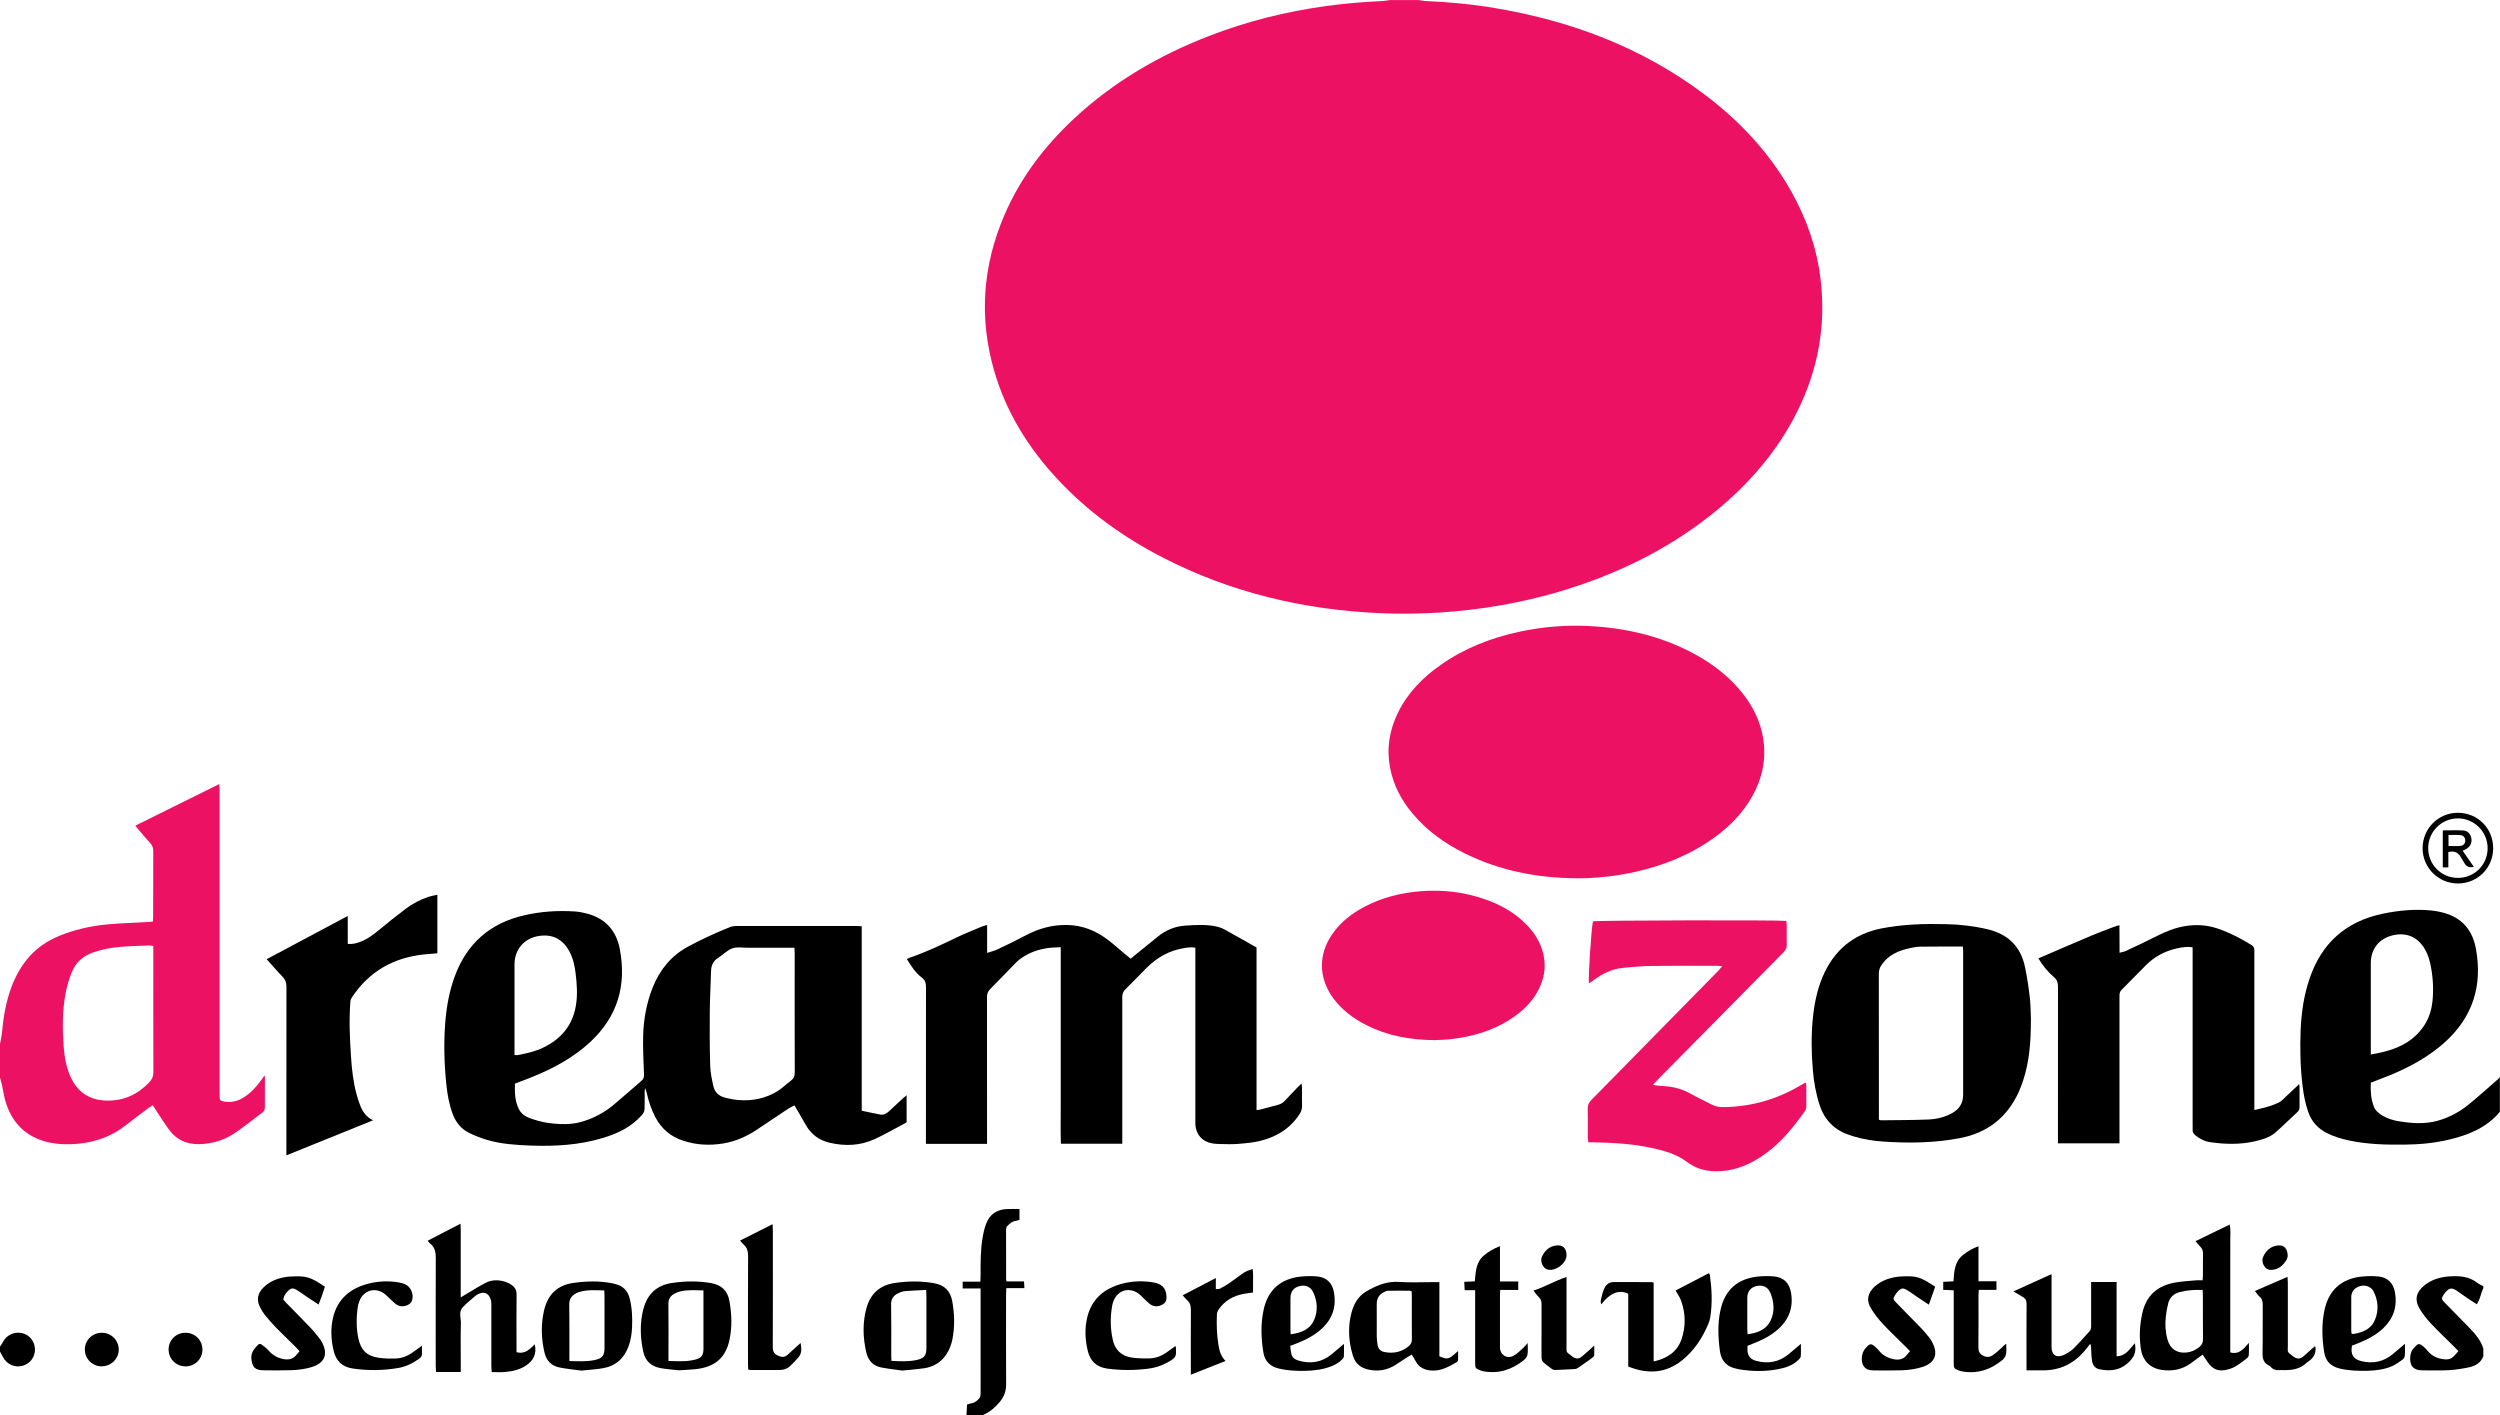
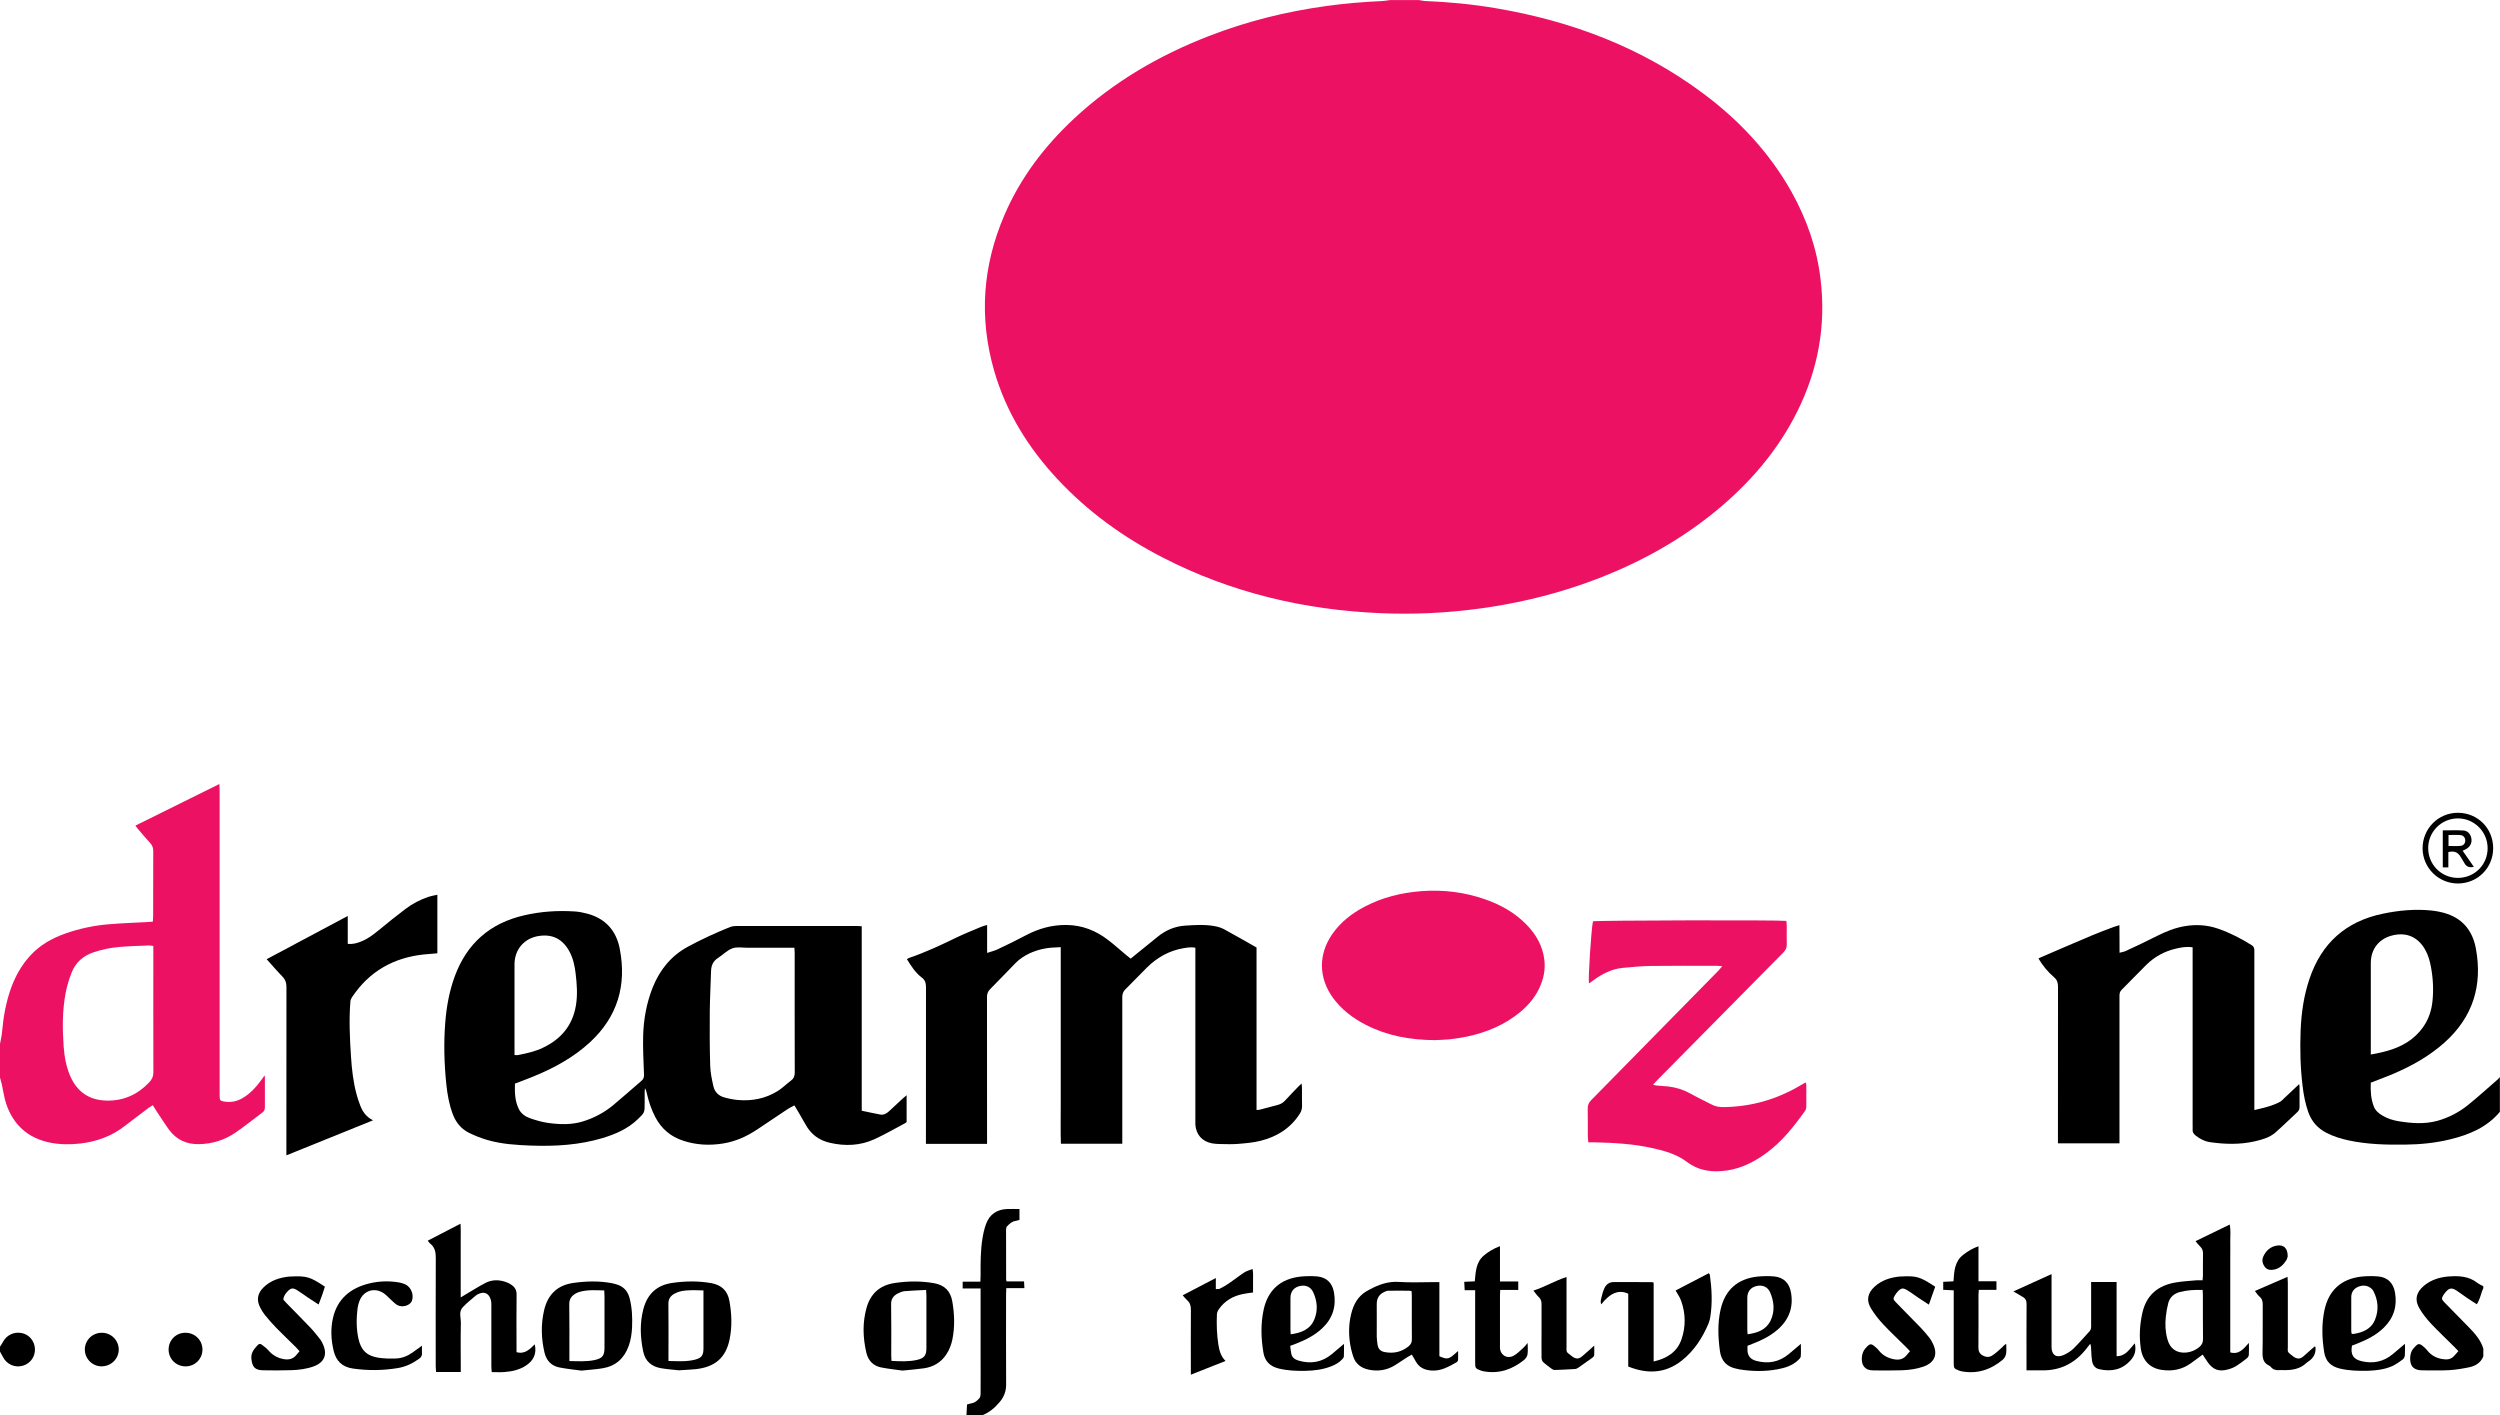
<svg xmlns="http://www.w3.org/2000/svg" width="159" height="90" viewBox="0 0 159 90" fill="none">
  <g clip-path="url(#clip0_2162_490)">
    <path fill-rule="evenodd" clip-rule="evenodd" d="M90.236 0C90.347 0.019 90.459 0.054 90.574 0.061C92.101 0.123 93.617 0.264 95.125 0.521C99.949 1.337 104.42 3.022 108.358 5.971C110.633 7.672 112.541 9.71 113.938 12.199C114.912 13.942 115.561 15.8 115.791 17.788C116.141 20.726 115.626 23.518 114.31 26.165C113.051 28.693 111.244 30.776 109.064 32.553C106.523 34.622 103.664 36.112 100.575 37.181C98.449 37.916 96.269 38.414 94.043 38.713C91.982 38.988 89.914 39.088 87.841 39C82.975 38.797 78.324 37.705 73.976 35.472C71.466 34.185 69.201 32.557 67.271 30.489C65.406 28.49 63.994 26.226 63.23 23.587C62.255 20.209 62.493 16.899 63.883 13.674C64.903 11.299 66.438 9.285 68.319 7.534C70.817 5.209 73.711 3.524 76.881 2.294C79.295 1.356 81.789 0.735 84.353 0.383C85.543 0.218 86.736 0.119 87.937 0.065C88.095 0.057 88.248 0.023 88.402 0.004H90.232L90.236 0Z" fill="#ED1164" />
    <path fill-rule="evenodd" clip-rule="evenodd" d="M-0 66.398C0.046 66.134 0.111 65.869 0.134 65.601C0.218 64.644 0.387 63.705 0.717 62.801C0.99 62.07 1.366 61.392 1.895 60.806C2.525 60.108 3.315 59.664 4.194 59.358C5.062 59.055 5.96 58.867 6.873 58.787C7.71 58.714 8.55 58.688 9.391 58.642C9.494 58.638 9.598 58.626 9.721 58.615C9.728 58.488 9.74 58.389 9.74 58.285C9.74 56.899 9.74 55.512 9.747 54.126C9.747 53.923 9.69 53.766 9.552 53.616C9.283 53.325 9.022 53.019 8.765 52.712C8.719 52.659 8.681 52.601 8.611 52.509C10.388 51.628 12.146 50.759 13.954 49.862C13.961 50.058 13.969 50.2 13.969 50.341V67.926C13.969 68.516 13.969 69.106 13.969 69.692C13.969 69.991 14.004 70.025 14.307 70.067C14.721 70.125 15.101 70.037 15.454 69.822C15.915 69.55 16.271 69.163 16.582 68.738C16.655 68.639 16.728 68.539 16.832 68.39C16.84 68.485 16.847 68.52 16.847 68.558C16.847 69.175 16.843 69.799 16.847 70.42C16.847 70.573 16.801 70.676 16.678 70.764C16.13 71.174 15.596 71.603 15.036 71.994C14.322 72.499 13.52 72.756 12.641 72.768C11.87 72.779 11.24 72.496 10.776 71.883C10.469 71.469 10.2 71.029 9.912 70.603C9.851 70.508 9.793 70.404 9.717 70.289C9.621 70.351 9.544 70.393 9.471 70.447C8.961 70.837 8.443 71.216 7.936 71.611C7.099 72.266 6.14 72.607 5.096 72.729C4.448 72.802 3.791 72.798 3.147 72.664C1.761 72.369 0.844 71.534 0.395 70.205C0.261 69.811 0.211 69.389 0.119 68.98C0.08 68.811 0.03 68.642 -0.016 68.47V66.386L-0 66.398ZM9.744 60.162C9.628 60.147 9.556 60.132 9.486 60.132C8.853 60.158 8.224 60.17 7.598 60.227C7.034 60.273 6.474 60.388 5.933 60.572C5.277 60.798 4.801 61.223 4.551 61.867C4.386 62.296 4.248 62.74 4.167 63.192C3.96 64.303 3.968 65.429 4.048 66.555C4.098 67.214 4.21 67.865 4.486 68.481C4.935 69.474 5.71 69.979 6.792 69.998C7.863 70.017 8.757 69.612 9.49 68.838C9.667 68.646 9.755 68.462 9.755 68.194C9.747 65.639 9.751 63.089 9.751 60.534V60.158L9.744 60.162Z" fill="#ED1164" />
-     <path fill-rule="evenodd" clip-rule="evenodd" d="M100.267 55.857C97.792 55.842 95.413 55.386 93.179 54.286C91.901 53.654 90.757 52.843 89.84 51.743C89.123 50.893 88.62 49.935 88.409 48.832C88.175 47.614 88.363 46.45 88.904 45.339C89.522 44.067 90.481 43.091 91.625 42.29C93.145 41.221 94.841 40.563 96.648 40.176C98.099 39.862 99.565 39.743 101.043 39.816C103.341 39.927 105.544 40.429 107.594 41.501C108.722 42.091 109.739 42.83 110.579 43.795C111.301 44.623 111.834 45.557 112.076 46.638C112.383 48.043 112.149 49.372 111.454 50.625C110.856 51.701 110.015 52.559 109.021 53.275C107.486 54.382 105.767 55.068 103.925 55.47C102.72 55.734 101.495 55.861 100.264 55.861L100.267 55.857Z" fill="#ED1164" />
    <path fill-rule="evenodd" clip-rule="evenodd" d="M54.806 58.91V70.642C55.224 70.726 55.608 70.818 55.999 70.887C56.225 70.925 56.406 70.803 56.563 70.657C56.843 70.401 57.116 70.14 57.396 69.883C57.469 69.815 57.55 69.749 57.661 69.657V71.362C57.638 71.381 57.611 71.412 57.572 71.431C56.924 71.776 56.283 72.147 55.615 72.454C54.706 72.871 53.739 72.906 52.772 72.68C52.096 72.526 51.574 72.14 51.233 71.519C51.01 71.117 50.772 70.719 50.526 70.301C50.369 70.385 50.227 70.45 50.1 70.535C49.452 70.964 48.807 71.4 48.159 71.833C47.495 72.278 46.777 72.599 45.986 72.726C45.131 72.867 44.282 72.821 43.461 72.553C42.663 72.297 42.068 71.795 41.677 71.048C41.427 70.569 41.258 70.064 41.139 69.539C41.116 69.428 41.086 69.32 41.02 69.209C41.017 69.286 41.001 69.359 41.001 69.435C41.001 69.677 41.001 69.918 41.001 70.159C41.001 70.764 41.001 70.761 40.556 71.19C39.923 71.795 39.144 72.132 38.323 72.381C36.845 72.825 35.325 72.913 33.79 72.86C32.85 72.825 31.914 72.768 31.008 72.507C30.609 72.392 30.213 72.235 29.837 72.052C29.338 71.806 29.001 71.397 28.801 70.872C28.567 70.255 28.456 69.619 28.387 68.972C28.252 67.662 28.214 66.352 28.318 65.034C28.398 64.027 28.575 63.039 28.928 62.081C29.699 59.994 31.177 58.707 33.345 58.213C34.4 57.968 35.467 57.899 36.546 57.968C36.826 57.983 37.11 58.044 37.382 58.117C38.518 58.431 39.194 59.197 39.416 60.339C39.865 62.66 39.282 64.663 37.52 66.291C36.454 67.271 35.199 67.949 33.863 68.489C33.502 68.635 33.142 68.769 32.75 68.918C32.735 69.474 32.742 70.025 33 70.538C33.145 70.833 33.418 71.021 33.721 71.124C34.086 71.251 34.466 71.362 34.846 71.416C35.586 71.519 36.335 71.55 37.068 71.324C37.781 71.105 38.43 70.761 39.002 70.286C39.608 69.784 40.195 69.255 40.794 68.742C40.932 68.627 40.967 68.508 40.959 68.332C40.928 67.501 40.882 66.674 40.905 65.846C40.936 64.805 41.124 63.782 41.512 62.801C41.961 61.683 42.675 60.794 43.753 60.208C44.624 59.737 45.522 59.327 46.439 58.956C46.543 58.917 46.666 58.895 46.777 58.895C49.367 58.891 51.958 58.895 54.544 58.895C54.617 58.895 54.69 58.902 54.817 58.91H54.806ZM50.519 60.277H50.135C49.272 60.277 48.408 60.277 47.545 60.277C47.218 60.277 46.865 60.208 46.578 60.316C46.244 60.438 45.975 60.729 45.668 60.925C45.353 61.124 45.23 61.411 45.223 61.771C45.2 62.621 45.15 63.472 45.142 64.322C45.131 65.475 45.135 66.632 45.169 67.784C45.181 68.221 45.276 68.658 45.372 69.083C45.453 69.451 45.706 69.696 46.063 69.795C46.347 69.876 46.639 69.933 46.931 69.96C47.825 70.037 48.677 69.872 49.444 69.401C49.747 69.217 50.001 68.953 50.288 68.742C50.477 68.604 50.546 68.451 50.546 68.213C50.538 65.682 50.542 63.15 50.542 60.618C50.542 60.511 50.53 60.411 50.523 60.266L50.519 60.277ZM32.723 67.103C32.815 67.103 32.881 67.11 32.938 67.103C33.487 66.996 34.036 66.877 34.539 66.632C35.675 66.092 36.411 65.226 36.626 63.962C36.745 63.273 36.691 62.579 36.607 61.89C36.55 61.411 36.446 60.94 36.212 60.507C35.79 59.733 35.153 59.404 34.308 59.523C33.36 59.649 32.723 60.373 32.723 61.327C32.723 63.123 32.723 64.919 32.723 66.716V67.107V67.103Z" fill="black" />
    <path fill-rule="evenodd" clip-rule="evenodd" d="M62.784 72.748H58.889V72.365C58.889 69.171 58.889 65.976 58.893 62.782C58.893 62.518 58.835 62.326 58.617 62.165C58.214 61.863 57.953 61.438 57.68 61.005C57.734 60.974 57.772 60.94 57.815 60.924C58.862 60.572 59.86 60.097 60.858 59.614C61.368 59.369 61.898 59.162 62.42 58.94C62.523 58.898 62.631 58.871 62.781 58.829V60.606C63.03 60.522 63.245 60.472 63.441 60.38C64.047 60.093 64.653 59.802 65.248 59.484C66.066 59.051 66.921 58.814 67.85 58.829C68.837 58.841 69.7 59.189 70.471 59.779C70.882 60.093 71.262 60.442 71.661 60.771C71.742 60.836 71.822 60.898 71.91 60.97C72.007 60.89 72.083 60.825 72.168 60.76C72.647 60.373 73.131 59.982 73.615 59.587C74.125 59.17 74.701 58.917 75.364 58.871C75.994 58.829 76.623 58.787 77.253 58.902C77.456 58.94 77.667 59.002 77.847 59.097C78.534 59.469 79.202 59.859 79.916 60.262V70.596C80.012 70.588 80.081 70.588 80.146 70.569C80.522 70.469 80.898 70.37 81.275 70.27C81.463 70.22 81.616 70.125 81.746 69.979C82.007 69.692 82.28 69.412 82.549 69.133C82.61 69.067 82.683 69.006 82.779 68.91C82.794 69.033 82.806 69.113 82.806 69.19C82.806 69.581 82.802 69.968 82.81 70.355C82.81 70.531 82.763 70.68 82.671 70.826C82.08 71.756 81.213 72.296 80.165 72.557C79.701 72.672 79.214 72.714 78.73 72.752C78.354 72.783 77.974 72.767 77.594 72.76C77.425 72.76 77.256 72.745 77.091 72.718C76.462 72.603 76.071 72.166 76.025 71.53C76.021 71.438 76.025 71.339 76.025 71.247V60.273C75.752 60.223 75.514 60.266 75.28 60.304C74.367 60.457 73.599 60.89 72.947 61.533C72.482 61.993 72.037 62.468 71.573 62.924C71.423 63.069 71.377 63.226 71.377 63.425C71.381 66.398 71.377 69.37 71.377 72.346V72.741H67.474C67.443 71.921 67.466 71.097 67.463 70.274C67.463 69.443 67.463 68.612 67.463 67.784V60.239C67.232 60.25 67.037 60.258 66.841 60.273C66.181 60.338 65.563 60.53 65.01 60.901C64.861 61.001 64.722 61.112 64.596 61.242C64.051 61.798 63.517 62.364 62.969 62.912C62.823 63.062 62.773 63.211 62.773 63.414C62.777 66.39 62.777 69.362 62.777 72.335V72.748H62.784Z" fill="black" />
    <path fill-rule="evenodd" clip-rule="evenodd" d="M91.291 66.153C89.63 66.145 88.202 65.862 86.867 65.18C86.041 64.758 85.316 64.207 84.767 63.449C83.858 62.184 83.843 60.702 84.725 59.419C85.255 58.649 85.976 58.09 86.797 57.661C87.922 57.071 89.131 56.776 90.394 56.677C91.79 56.573 93.149 56.738 94.465 57.201C95.459 57.55 96.365 58.059 97.102 58.822C97.693 59.434 98.1 60.143 98.215 61.001C98.303 61.66 98.172 62.276 97.892 62.862C97.62 63.441 97.209 63.92 96.726 64.333C95.728 65.172 94.561 65.659 93.299 65.927C92.93 66.003 92.55 66.061 92.178 66.103C91.833 66.137 91.483 66.137 91.299 66.149L91.291 66.153Z" fill="#ED1164" />
    <path fill-rule="evenodd" clip-rule="evenodd" d="M22.117 60.028C22.455 60.066 22.727 59.978 22.988 59.871C23.395 59.71 23.736 59.446 24.07 59.174C24.638 58.707 25.21 58.243 25.797 57.803C26.235 57.473 26.722 57.217 27.244 57.041C27.417 56.983 27.605 56.953 27.816 56.907V60.63C27.513 60.653 27.221 60.675 26.929 60.706C25.011 60.917 23.479 61.79 22.401 63.403C22.343 63.483 22.294 63.587 22.286 63.682C22.19 64.858 22.247 66.034 22.324 67.21C22.374 68.007 22.466 68.799 22.67 69.573C22.735 69.826 22.819 70.075 22.915 70.32C23.065 70.699 23.28 71.033 23.725 71.251C21.875 72.005 20.068 72.729 18.214 73.48V73.063C18.214 69.627 18.214 66.191 18.218 62.759C18.218 62.495 18.149 62.303 17.968 62.116C17.631 61.771 17.32 61.403 16.959 61.005C18.682 60.082 20.382 59.182 22.117 58.255V60.024V60.028Z" fill="black" />
    <path fill-rule="evenodd" clip-rule="evenodd" d="M159 70.703C158.175 71.699 157.046 72.166 155.834 72.461C154.889 72.695 153.926 72.787 152.955 72.798C151.754 72.813 150.557 72.783 149.375 72.53C148.887 72.426 148.419 72.281 147.974 72.055C147.406 71.764 147.011 71.323 146.8 70.714C146.615 70.174 146.508 69.619 146.443 69.056C146.301 67.888 146.274 66.708 146.32 65.532C146.366 64.417 146.523 63.314 146.884 62.253C147.648 59.986 149.198 58.599 151.543 58.113C152.568 57.898 153.604 57.802 154.652 57.91C154.985 57.948 155.319 58.013 155.634 58.12C156.693 58.48 157.273 59.266 157.468 60.338C157.898 62.678 157.276 64.682 155.488 66.29C154.513 67.167 153.389 67.796 152.188 68.305C151.735 68.497 151.27 68.669 150.783 68.857C150.76 69.366 150.783 69.876 150.971 70.362C151.071 70.63 151.282 70.81 151.52 70.948C151.842 71.143 152.192 71.251 152.56 71.312C153.385 71.446 154.214 71.507 155.031 71.281C155.753 71.078 156.405 70.733 156.977 70.27C157.626 69.745 158.24 69.186 158.865 68.642C158.911 68.6 158.95 68.55 158.992 68.504V70.71L159 70.703ZM150.779 67.068C151.746 66.899 152.633 66.669 153.389 66.08C154.153 65.478 154.594 64.689 154.701 63.724C154.782 62.981 154.747 62.238 154.609 61.499C154.536 61.104 154.429 60.721 154.226 60.373C153.776 59.603 153.082 59.292 152.226 59.476C151.324 59.672 150.783 60.338 150.783 61.257V67.068H150.779Z" fill="black" />
    <path fill-rule="evenodd" clip-rule="evenodd" d="M134.803 72.714H130.885V72.323C130.885 69.129 130.885 65.938 130.889 62.744C130.889 62.495 130.827 62.315 130.636 62.15C130.24 61.813 129.918 61.415 129.649 60.967C129.684 60.944 129.707 60.92 129.734 60.913C130.854 60.43 131.971 59.944 133.095 59.473C133.533 59.289 133.974 59.128 134.42 58.959C134.527 58.913 134.634 58.894 134.796 58.841C134.807 59.431 134.796 59.99 134.803 60.595C134.961 60.553 135.091 60.534 135.206 60.48C135.87 60.17 136.538 59.856 137.194 59.523C137.751 59.239 138.322 59.013 138.94 58.906C139.658 58.783 140.364 58.822 141.055 59.059C141.815 59.323 142.525 59.683 143.204 60.112C143.373 60.22 143.381 60.35 143.377 60.511V70.6C143.96 70.462 144.501 70.347 144.996 70.083C145.104 70.029 145.188 69.925 145.28 69.841C145.595 69.55 145.906 69.251 146.228 68.949C146.236 69.002 146.251 69.067 146.251 69.136C146.251 69.558 146.251 69.979 146.251 70.4C146.251 70.534 146.213 70.638 146.109 70.73C145.641 71.166 145.184 71.618 144.701 72.04C144.332 72.358 143.868 72.48 143.407 72.588C142.471 72.802 141.527 72.779 140.583 72.645C140.222 72.595 139.9 72.43 139.62 72.201C139.508 72.105 139.439 72.001 139.451 71.848C139.458 71.753 139.451 71.657 139.451 71.561V60.25C139.075 60.189 138.745 60.25 138.415 60.327C137.678 60.492 137.037 60.84 136.5 61.369C135.97 61.893 135.456 62.437 134.926 62.962C134.807 63.085 134.799 63.215 134.799 63.36V72.714H134.803Z" fill="black" />
-     <path fill-rule="evenodd" clip-rule="evenodd" d="M129.165 64.854C129.165 66.245 129.073 67.501 128.674 68.712C128.593 68.96 128.498 69.206 128.394 69.447C127.646 71.09 126.375 72.067 124.598 72.396C123.013 72.691 121.417 72.714 119.817 72.607C119.164 72.565 118.523 72.465 117.89 72.274C117.81 72.251 117.729 72.224 117.652 72.197C116.681 71.883 116.04 71.243 115.726 70.274C115.492 69.562 115.365 68.826 115.3 68.087C115.204 66.996 115.188 65.908 115.292 64.812C115.38 63.889 115.557 62.985 115.921 62.123C116.631 60.446 117.867 59.4 119.679 59.044C121.029 58.783 122.396 58.741 123.766 58.776C124.652 58.795 125.527 58.895 126.391 59.097C127.707 59.404 128.521 60.197 128.793 61.514C128.924 62.15 129.023 62.794 129.096 63.441C129.154 63.954 129.15 64.468 129.169 64.858L129.165 64.854ZM119.498 71.213C119.575 71.236 119.606 71.251 119.636 71.251C120.634 71.24 121.632 71.24 122.634 71.201C123.178 71.178 123.712 71.052 124.199 70.768C124.637 70.512 124.856 70.129 124.856 69.627C124.856 66.582 124.856 63.537 124.856 60.492C124.856 60.392 124.84 60.293 124.833 60.201C123.915 60.201 123.033 60.197 122.15 60.208C121.924 60.208 121.689 60.25 121.463 60.304C120.761 60.457 120.12 60.718 119.686 61.342C119.56 61.518 119.494 61.694 119.494 61.92C119.498 64.904 119.498 67.884 119.498 70.864V71.216V71.213Z" fill="black" />
    <path fill-rule="evenodd" clip-rule="evenodd" d="M109.536 61.449C109.39 61.438 109.298 61.426 109.21 61.426C107.82 61.426 106.431 61.415 105.038 61.434C104.428 61.441 103.821 61.499 103.215 61.556C102.513 61.621 101.906 61.932 101.346 62.342C101.269 62.399 101.196 62.46 101.116 62.51C101.1 62.522 101.074 62.522 101.058 62.529C100.997 62.296 101.2 59.124 101.312 58.596C101.542 58.534 112.99 58.504 113.611 58.569C113.623 58.672 113.638 58.779 113.638 58.89C113.638 59.277 113.627 59.668 113.638 60.059C113.65 60.277 113.569 60.426 113.42 60.58C110.764 63.261 108.112 65.95 105.46 68.638C105.356 68.738 105.261 68.849 105.134 68.987C105.245 69.014 105.307 69.037 105.376 69.041C105.629 69.067 105.878 69.071 106.128 69.102C106.615 69.163 107.068 69.309 107.502 69.546C107.939 69.795 108.4 70.006 108.845 70.24C109.075 70.362 109.317 70.412 109.574 70.412C111.339 70.4 112.978 69.933 114.498 69.037C114.59 68.983 114.678 68.93 114.77 68.876C114.79 68.868 114.809 68.868 114.859 68.857C114.866 68.926 114.882 68.995 114.882 69.06C114.882 69.493 114.886 69.922 114.882 70.351C114.882 70.45 114.862 70.569 114.805 70.646C114.083 71.661 113.316 72.633 112.291 73.369C111.558 73.897 110.768 74.3 109.862 74.438C108.933 74.579 108.066 74.484 107.283 73.894C106.642 73.411 105.875 73.193 105.099 73.02C103.894 72.752 102.662 72.679 101.434 72.653C101.308 72.649 101.181 72.653 101.02 72.653C101.005 72.511 100.985 72.396 100.985 72.273C100.985 71.684 100.989 71.097 100.978 70.508C100.974 70.278 101.051 70.117 101.212 69.956C103.626 67.505 106.032 65.049 108.442 62.598C108.738 62.296 109.033 62.001 109.325 61.698C109.386 61.633 109.44 61.56 109.532 61.449H109.536Z" fill="#ED1164" />
    <path fill-rule="evenodd" clip-rule="evenodd" d="M158.566 53.946C158.566 55.198 157.576 56.186 156.329 56.19C155.086 56.19 154.08 55.194 154.076 53.953C154.076 52.693 155.082 51.686 156.333 51.693C157.588 51.701 158.566 52.685 158.566 53.946ZM154.433 53.938C154.433 54.987 155.262 55.826 156.306 55.834C157.369 55.842 158.213 55.007 158.213 53.949C158.217 52.9 157.354 52.042 156.31 52.05C155.266 52.061 154.433 52.9 154.433 53.942V53.938Z" fill="black" />
    <path fill-rule="evenodd" clip-rule="evenodd" d="M155.358 52.812C155.811 52.812 156.244 52.793 156.67 52.819C156.943 52.835 157.131 53.049 157.177 53.31C157.227 53.586 157.127 53.808 156.9 53.965C156.816 54.022 156.72 54.06 156.624 54.106C156.858 54.444 157.092 54.781 157.338 55.133C157.064 55.194 156.87 55.125 156.755 54.926C156.662 54.769 156.57 54.62 156.478 54.467C156.306 54.191 156.064 54.103 155.715 54.194V55.167H155.361V52.812H155.358ZM155.726 53.804C156.002 53.804 156.252 53.823 156.497 53.796C156.689 53.777 156.797 53.624 156.789 53.448C156.789 53.275 156.67 53.13 156.482 53.111C156.236 53.091 155.987 53.107 155.726 53.107V53.804Z" fill="black" />
    <path fill-rule="evenodd" clip-rule="evenodd" d="M61.468 90C61.48 89.778 61.491 89.559 61.503 89.326C61.606 89.295 61.706 89.265 61.806 89.246C62.017 89.207 62.167 89.069 62.297 88.916C62.355 88.851 62.366 88.725 62.366 88.629C62.374 87.798 62.366 86.966 62.366 86.139V81.945H61.226V81.516H62.351C62.355 81.359 62.366 81.24 62.366 81.118C62.362 80.332 62.359 79.543 62.485 78.762C62.535 78.452 62.604 78.141 62.712 77.847C62.938 77.234 63.402 76.916 64.062 76.893C64.312 76.885 64.565 76.893 64.838 76.893V77.586C64.757 77.605 64.669 77.64 64.577 77.655C64.35 77.686 64.201 77.839 64.055 77.988C64.009 78.034 63.986 78.118 63.986 78.184C63.986 79.256 63.986 80.329 63.99 81.401C63.99 81.42 63.997 81.439 64.02 81.497H65.129C65.137 81.65 65.141 81.769 65.152 81.926H64.001C63.997 82.079 63.986 82.202 63.986 82.324C63.986 84.235 63.978 86.147 63.99 88.062C63.99 88.487 63.855 88.836 63.59 89.157C63.283 89.529 62.926 89.828 62.477 90.011H61.464L61.468 90Z" fill="black" />
    <path fill-rule="evenodd" clip-rule="evenodd" d="M157.936 86.277C157.771 86.671 157.445 86.87 157.058 86.955C156.635 87.043 156.206 87.115 155.78 87.142C155.212 87.173 154.644 87.154 154.072 87.154C153.949 87.154 153.819 87.142 153.703 87.1C153.6 87.066 153.489 86.997 153.423 86.912C153.216 86.656 153.251 86.043 153.469 85.794C153.489 85.771 153.512 85.748 153.531 85.725C153.799 85.415 153.868 85.407 154.183 85.687C154.26 85.756 154.333 85.832 154.398 85.917C154.69 86.269 155.077 86.43 155.53 86.457C155.741 86.472 155.925 86.407 156.071 86.25C156.163 86.15 156.252 86.047 156.355 85.932C156.259 85.836 156.183 85.748 156.102 85.668C155.603 85.174 155.089 84.687 154.605 84.174C154.344 83.894 154.099 83.584 153.899 83.255C153.554 82.692 153.654 82.201 154.16 81.776C154.613 81.397 155.15 81.232 155.726 81.182C155.741 81.182 155.749 81.182 155.757 81.182C156.398 81.136 157.019 81.167 157.557 81.588C157.672 81.677 157.81 81.734 157.94 81.803V81.929C157.917 81.983 157.887 82.037 157.867 82.094C157.775 82.377 157.699 82.669 157.53 82.952C157.311 82.81 157.111 82.692 156.923 82.561C156.689 82.404 156.467 82.228 156.229 82.075C155.914 81.879 155.764 81.914 155.523 82.197C155.484 82.247 155.446 82.297 155.411 82.347C155.269 82.577 155.277 82.638 155.473 82.837C155.983 83.366 156.501 83.887 157.015 84.411C157.407 84.81 157.771 85.223 157.94 85.771V86.277H157.936Z" fill="black" />
    <path fill-rule="evenodd" clip-rule="evenodd" d="M0 85.649C0.065 85.545 0.138 85.446 0.192 85.342C0.422 84.906 0.894 84.684 1.389 84.783C1.85 84.875 2.195 85.285 2.222 85.768C2.249 86.266 1.953 86.698 1.478 86.852C0.967 87.016 0.418 86.779 0.18 86.288C0.123 86.177 0.061 86.07 0 85.963L0 85.649Z" fill="black" />
    <path fill-rule="evenodd" clip-rule="evenodd" d="M140.088 86.154C139.827 86.346 139.585 86.53 139.336 86.706C138.779 87.108 138.146 87.227 137.474 87.123C136.73 87.012 136.262 86.522 136.154 85.76C136.047 85.017 136.085 84.274 136.246 83.538C136.492 82.382 137.236 81.75 138.384 81.562C138.81 81.493 139.243 81.466 139.669 81.428C139.796 81.416 139.923 81.428 140.084 81.428C140.092 81.305 140.107 81.206 140.107 81.106C140.107 80.654 140.103 80.202 140.111 79.75C140.118 79.555 140.065 79.405 139.923 79.271C139.823 79.179 139.746 79.068 139.635 78.938C140.372 78.582 141.078 78.241 141.811 77.881C141.884 78.241 141.842 78.574 141.845 78.9C141.853 79.237 141.845 79.574 141.845 79.907V86.013C142.402 86.166 142.686 85.794 143.031 85.407C143.031 85.71 143.043 85.948 143.024 86.181C143.02 86.25 142.962 86.338 142.905 86.384C142.69 86.553 142.475 86.721 142.241 86.867C142.083 86.966 141.907 87.039 141.726 87.089C141.116 87.261 140.748 87.12 140.391 86.61C140.291 86.465 140.195 86.315 140.088 86.15V86.154ZM140.088 82.041C139.577 82.025 139.109 82.052 138.645 82.171C138.269 82.27 138.008 82.496 137.904 82.868C137.831 83.151 137.777 83.442 137.747 83.734C137.693 84.216 137.716 84.703 137.847 85.174C138.012 85.79 138.453 86.085 139.071 86.02C139.37 85.986 139.639 85.867 139.869 85.679C140.03 85.545 140.115 85.392 140.111 85.166C140.099 84.232 140.107 83.297 140.103 82.359C140.103 82.267 140.095 82.175 140.088 82.041Z" fill="black" />
    <path fill-rule="evenodd" clip-rule="evenodd" d="M27.198 78.911C27.9 78.544 28.572 78.199 29.289 77.827C29.316 78.249 29.297 78.636 29.301 79.015C29.301 79.406 29.301 79.792 29.301 80.179V82.516C29.427 82.443 29.504 82.393 29.581 82.347C30.015 82.094 30.437 81.819 30.886 81.589C31.32 81.367 31.784 81.386 32.233 81.558C32.34 81.6 32.448 81.654 32.54 81.723C32.747 81.868 32.858 82.056 32.855 82.332C32.839 83.435 32.851 84.534 32.851 85.637V85.997C33.38 86.147 33.687 85.814 34.01 85.499C34.148 86.097 33.933 86.526 33.465 86.84C33.05 87.12 32.578 87.223 32.091 87.261C31.834 87.284 31.569 87.265 31.273 87.265C31.266 87.124 31.25 87.005 31.25 86.882C31.25 85.568 31.25 84.255 31.25 82.945C31.25 82.795 31.22 82.627 31.147 82.496C31.009 82.228 30.755 82.159 30.475 82.278C30.398 82.309 30.318 82.343 30.256 82.401C29.976 82.642 29.689 82.868 29.435 83.136C29.155 83.431 29.32 83.818 29.312 84.159C29.289 85.074 29.305 85.99 29.305 86.901V87.261H27.735C27.727 87.131 27.712 87.001 27.712 86.871C27.712 84.592 27.704 82.309 27.716 80.034C27.72 79.654 27.67 79.333 27.355 79.088C27.305 79.049 27.275 78.992 27.202 78.907L27.198 78.911Z" fill="black" />
    <path fill-rule="evenodd" clip-rule="evenodd" d="M133 81.535H134.616V86.254C135.207 86.254 135.437 85.794 135.775 85.434C135.867 85.863 135.79 86.185 135.529 86.488C134.984 87.116 134.305 87.254 133.526 87.085C133.261 87.031 133.111 86.844 133.061 86.587C133.023 86.384 133.015 86.174 133.004 85.967C132.992 85.802 133.004 85.637 132.942 85.461C132.866 85.557 132.793 85.653 132.716 85.748C131.995 86.683 131.058 87.177 129.861 87.154C129.55 87.15 129.231 87.154 128.886 87.154V86.783C128.886 85.499 128.878 84.216 128.89 82.937C128.89 82.722 128.825 82.581 128.64 82.481C128.456 82.378 128.28 82.267 128.053 82.133C128.863 81.765 129.642 81.412 130.479 81.033V85.676C130.479 86.17 130.774 86.38 131.235 86.185C131.465 86.085 131.688 85.948 131.864 85.779C132.225 85.427 132.551 85.04 132.893 84.672C132.996 84.561 133 84.427 132.996 84.293V81.543L133 81.535Z" fill="black" />
    <path fill-rule="evenodd" clip-rule="evenodd" d="M91.545 81.539V86.258C91.76 86.346 91.975 86.453 92.182 86.357C92.374 86.269 92.523 86.097 92.734 85.924C92.734 86.15 92.742 86.323 92.734 86.495C92.727 86.545 92.684 86.614 92.635 86.641C92.139 86.92 91.652 87.208 91.042 87.166C90.604 87.135 90.251 86.978 90.036 86.572C89.967 86.438 89.879 86.308 89.791 86.154C89.664 86.227 89.564 86.277 89.472 86.338C89.223 86.495 88.985 86.664 88.735 86.821C88.21 87.146 87.645 87.238 87.039 87.108C86.571 87.008 86.226 86.748 86.072 86.296C85.961 85.971 85.884 85.63 85.842 85.289C85.761 84.638 85.803 83.99 85.992 83.358C86.172 82.765 86.506 82.309 87.074 82.033C87.085 82.029 87.093 82.022 87.101 82.018C87.692 81.696 88.294 81.481 88.989 81.531C89.714 81.581 90.439 81.543 91.168 81.543H91.552L91.545 81.539ZM89.779 82.121C89.722 82.11 89.683 82.09 89.645 82.09C89.192 82.09 88.739 82.083 88.286 82.09C88.198 82.09 88.106 82.14 88.022 82.178C87.692 82.336 87.557 82.596 87.561 82.96C87.573 83.642 87.553 84.323 87.561 85.009C87.561 85.185 87.592 85.362 87.615 85.538C87.657 85.798 87.811 85.948 88.072 85.993C88.628 86.097 89.131 85.993 89.58 85.63C89.733 85.503 89.799 85.377 89.795 85.178C89.783 84.254 89.795 83.328 89.791 82.404C89.791 82.313 89.779 82.221 89.779 82.125V82.121Z" fill="black" />
    <path fill-rule="evenodd" clip-rule="evenodd" d="M103.556 86.909V82.282C102.977 82.002 102.405 82.224 101.841 82.956C101.771 82.814 101.818 82.676 101.841 82.561C101.89 82.339 101.956 82.113 102.052 81.906C102.163 81.677 102.362 81.539 102.635 81.539C103.445 81.539 104.254 81.539 105.064 81.543C105.083 81.543 105.103 81.554 105.172 81.577C105.172 83.224 105.172 84.886 105.172 86.591C106.016 86.396 106.657 85.997 106.941 85.189C107.221 84.381 107.21 83.557 106.926 82.749C106.853 82.523 106.703 82.324 106.569 82.075C107.259 81.715 107.962 81.351 108.679 80.976C108.71 81.022 108.745 81.052 108.748 81.087C108.871 81.975 108.917 82.864 108.775 83.757C108.752 83.898 108.718 84.044 108.66 84.178C108.276 85.089 107.747 85.909 106.964 86.53C105.916 87.361 104.776 87.399 103.548 86.909H103.556Z" fill="black" />
    <path fill-rule="evenodd" clip-rule="evenodd" d="M43.197 87.154C42.882 87.116 42.452 87.089 42.026 87.016C41.431 86.909 41.04 86.572 40.91 85.963C40.718 85.059 40.683 84.148 40.921 83.248C41.17 82.317 41.754 81.742 42.733 81.597C43.569 81.474 44.406 81.459 45.242 81.608C45.887 81.727 46.271 82.087 46.39 82.734C46.539 83.558 46.57 84.385 46.398 85.205C46.152 86.362 45.469 86.944 44.252 87.078C43.941 87.108 43.623 87.124 43.193 87.15L43.197 87.154ZM44.743 82.072C44.229 82.056 43.769 82.029 43.312 82.121C43.174 82.152 43.028 82.206 42.901 82.275C42.648 82.412 42.502 82.615 42.51 82.933C42.525 84.025 42.514 85.117 42.514 86.208V86.557C43.093 86.572 43.65 86.614 44.195 86.476C44.621 86.369 44.74 86.201 44.74 85.76C44.74 84.638 44.74 83.512 44.74 82.389V82.072H44.743Z" fill="black" />
    <path fill-rule="evenodd" clip-rule="evenodd" d="M57.396 87.169C56.997 87.112 56.518 87.062 56.042 86.97C55.531 86.867 55.217 86.53 55.098 86.024C54.879 85.078 54.848 84.128 55.109 83.19C55.355 82.301 55.934 81.75 56.871 81.604C57.719 81.474 58.563 81.462 59.411 81.612C60.075 81.731 60.451 82.11 60.566 82.769C60.705 83.573 60.735 84.373 60.574 85.178C60.505 85.519 60.382 85.844 60.19 86.135C59.849 86.652 59.361 86.936 58.763 87.024C58.337 87.085 57.907 87.116 57.393 87.169H57.396ZM58.897 82.041C58.413 82.067 57.972 82.079 57.538 82.117C57.389 82.133 57.231 82.194 57.093 82.267C56.825 82.408 56.671 82.611 56.675 82.941C56.694 84.032 56.683 85.124 56.683 86.216C56.683 86.319 56.69 86.423 56.698 86.553C57.254 86.58 57.788 86.61 58.314 86.492C58.793 86.38 58.92 86.212 58.92 85.718C58.92 84.618 58.92 83.512 58.92 82.412C58.92 82.309 58.908 82.209 58.901 82.041H58.897Z" fill="black" />
    <path fill-rule="evenodd" clip-rule="evenodd" d="M36.965 87.169C36.569 87.116 36.074 87.066 35.595 86.974C35.069 86.874 34.747 86.534 34.628 86.013C34.42 85.12 34.397 84.224 34.605 83.332C34.835 82.343 35.441 81.734 36.474 81.593C37.303 81.478 38.128 81.455 38.953 81.619C39.026 81.631 39.095 81.658 39.164 81.673C39.636 81.796 39.924 82.098 40.043 82.565C40.2 83.171 40.227 83.787 40.2 84.408C40.181 84.818 40.123 85.224 39.981 85.614C39.693 86.403 39.148 86.89 38.316 87.024C37.901 87.093 37.479 87.116 36.965 87.173V87.169ZM36.213 86.564C36.777 86.572 37.303 86.61 37.817 86.499C38.316 86.388 38.446 86.219 38.446 85.714C38.446 84.622 38.446 83.531 38.446 82.435C38.446 82.324 38.435 82.209 38.431 82.071C37.894 82.06 37.379 82.018 36.877 82.159C36.796 82.182 36.715 82.209 36.642 82.251C36.366 82.401 36.201 82.604 36.205 82.948C36.22 84.04 36.213 85.136 36.213 86.223V86.56V86.564Z" fill="black" />
    <path fill-rule="evenodd" clip-rule="evenodd" d="M82.058 85.595C82.081 85.787 82.092 85.955 82.131 86.116C82.184 86.361 82.38 86.472 82.599 86.537C83.37 86.76 84.076 86.641 84.702 86.124C84.944 85.925 85.182 85.718 85.477 85.469C85.477 85.783 85.485 86.028 85.47 86.273C85.47 86.334 85.408 86.4 85.362 86.453C85.166 86.668 84.917 86.802 84.648 86.905C84.13 87.104 83.589 87.173 83.04 87.185C82.461 87.196 81.885 87.177 81.317 87.035C80.772 86.897 80.442 86.579 80.35 86.009C80.2 85.101 80.174 84.193 80.369 83.289C80.642 82.044 81.444 81.328 82.726 81.19C83.071 81.156 83.42 81.152 83.762 81.179C84.372 81.236 84.733 81.593 84.84 82.19C84.998 83.075 84.763 83.833 84.115 84.458C83.635 84.917 83.056 85.212 82.445 85.45C82.33 85.496 82.211 85.538 82.05 85.599L82.058 85.595ZM82.088 84.86C82.764 84.772 83.324 84.553 83.589 83.921C83.827 83.354 83.781 82.765 83.531 82.209C83.37 81.838 83.033 81.7 82.645 81.796C82.277 81.891 82.073 82.152 82.073 82.554C82.073 83.228 82.073 83.894 82.073 84.569C82.073 84.653 82.081 84.733 82.088 84.86Z" fill="black" />
    <path fill-rule="evenodd" clip-rule="evenodd" d="M111.14 85.591C111.14 85.714 111.136 85.806 111.14 85.902C111.159 86.254 111.354 86.457 111.685 86.549C112.448 86.756 113.143 86.633 113.761 86.124C114.002 85.925 114.237 85.718 114.536 85.469C114.536 85.779 114.551 86.024 114.528 86.269C114.524 86.35 114.44 86.43 114.375 86.495C114.006 86.852 113.53 87.001 113.039 87.089C112.245 87.234 111.447 87.223 110.656 87.097C110.591 87.085 110.533 87.066 110.472 87.058C109.835 86.94 109.47 86.564 109.386 85.921C109.267 85.04 109.232 84.163 109.428 83.293C109.708 82.041 110.506 81.328 111.784 81.19C112.126 81.156 112.479 81.152 112.824 81.179C113.442 81.236 113.807 81.604 113.91 82.221C114.068 83.159 113.776 83.937 113.062 84.561C112.598 84.967 112.053 85.239 111.481 85.457C111.374 85.496 111.27 85.541 111.147 85.591H111.14ZM111.143 84.86C111.773 84.775 112.325 84.58 112.609 83.99C112.893 83.4 112.832 82.776 112.579 82.19C112.421 81.834 112.087 81.704 111.711 81.792C111.339 81.88 111.128 82.144 111.128 82.542C111.128 83.224 111.128 83.91 111.128 84.592C111.128 84.672 111.14 84.756 111.147 84.864L111.143 84.86Z" fill="black" />
    <path fill-rule="evenodd" clip-rule="evenodd" d="M152.956 85.461C152.956 85.764 152.967 85.982 152.948 86.204C152.94 86.296 152.883 86.415 152.81 86.465C152.591 86.626 152.365 86.786 152.123 86.894C151.643 87.1 151.129 87.162 150.611 87.181C150.001 87.196 149.39 87.181 148.792 87.035C148.247 86.897 147.913 86.583 147.821 86.013C147.675 85.112 147.648 84.216 147.836 83.324C148.105 82.06 148.907 81.332 150.196 81.19C150.538 81.156 150.891 81.152 151.236 81.179C151.847 81.233 152.207 81.585 152.319 82.186C152.476 83.059 152.249 83.81 151.616 84.435C151.137 84.906 150.549 85.204 149.928 85.45C149.813 85.496 149.694 85.538 149.586 85.58C149.482 86.15 149.663 86.445 150.196 86.572C150.929 86.744 151.593 86.61 152.177 86.124C152.418 85.925 152.652 85.718 152.956 85.465V85.461ZM149.567 84.821C149.605 84.833 149.636 84.848 149.667 84.841C150.265 84.752 150.803 84.534 151.048 83.941C151.305 83.32 151.252 82.688 150.937 82.091C150.922 82.06 150.899 82.041 150.879 82.014C150.672 81.78 150.357 81.704 150.043 81.815C149.724 81.926 149.54 82.163 149.54 82.496C149.536 83.209 149.54 83.925 149.54 84.638C149.54 84.699 149.555 84.76 149.563 84.821H149.567Z" fill="black" />
-     <path fill-rule="evenodd" clip-rule="evenodd" d="M47.069 78.9C47.767 78.551 48.428 78.218 49.137 77.858C49.145 78.023 49.153 78.142 49.153 78.26C49.153 80.739 49.16 83.217 49.149 85.699C49.149 85.982 49.268 86.124 49.494 86.227C49.713 86.327 49.913 86.335 50.105 86.154C50.362 85.909 50.63 85.676 50.918 85.412C50.976 85.756 51.01 86.066 50.78 86.327C50.603 86.53 50.415 86.733 50.216 86.913C50.039 87.07 49.805 87.131 49.571 87.131C48.949 87.139 48.328 87.131 47.71 87.131C47.679 87.131 47.648 87.116 47.587 87.104C47.583 86.99 47.572 86.867 47.572 86.748C47.572 84.469 47.564 82.19 47.579 79.911C47.579 79.593 47.522 79.337 47.276 79.134C47.211 79.08 47.165 79.007 47.073 78.9H47.069Z" fill="black" />
    <path fill-rule="evenodd" clip-rule="evenodd" d="M121.467 85.928C121.36 85.817 121.279 85.722 121.187 85.637C120.711 85.162 120.216 84.703 119.759 84.213C119.475 83.906 119.211 83.573 118.996 83.217C118.681 82.707 118.781 82.236 119.222 81.834C119.675 81.42 120.231 81.244 120.83 81.186C120.849 81.186 120.872 81.186 120.892 81.186C121.897 81.133 122.093 81.19 123.079 81.834C122.952 82.19 122.822 82.562 122.676 82.975C122.407 82.803 122.189 82.661 121.978 82.516C121.74 82.359 121.517 82.182 121.271 82.041C121.026 81.899 120.911 81.922 120.715 82.125C120.642 82.202 120.577 82.282 120.523 82.374C120.389 82.596 120.396 82.642 120.585 82.834C121.114 83.374 121.648 83.914 122.173 84.458C122.361 84.653 122.534 84.864 122.707 85.078C122.791 85.185 122.86 85.304 122.918 85.427C123.271 86.124 123.056 86.664 122.319 86.921C121.878 87.074 121.417 87.131 120.957 87.15C120.358 87.169 119.756 87.162 119.157 87.158C119.034 87.158 118.9 87.143 118.789 87.097C118.689 87.055 118.589 86.974 118.528 86.886C118.332 86.599 118.389 86.043 118.623 85.775C118.631 85.768 118.639 85.76 118.647 85.752C118.93 85.423 119 85.419 119.318 85.706C119.391 85.768 119.452 85.837 119.51 85.909C119.763 86.219 120.089 86.384 120.477 86.453C120.796 86.507 121.06 86.445 121.268 86.181C121.325 86.112 121.387 86.04 121.475 85.94L121.467 85.928Z" fill="black" />
    <path fill-rule="evenodd" clip-rule="evenodd" d="M20.264 82.968C20.003 82.795 19.78 82.657 19.565 82.512C19.339 82.359 19.12 82.19 18.886 82.049C18.621 81.888 18.491 81.918 18.279 82.144C18.149 82.286 18.038 82.435 18.019 82.657C18.08 82.727 18.149 82.803 18.222 82.88C18.729 83.401 19.243 83.914 19.742 84.439C19.964 84.672 20.168 84.933 20.367 85.186C20.44 85.277 20.486 85.385 20.536 85.488C20.839 86.139 20.632 86.649 19.96 86.898C19.504 87.066 19.02 87.127 18.537 87.143C17.934 87.162 17.335 87.162 16.733 87.15C16.211 87.143 16.038 86.932 15.988 86.419C15.95 86.028 16.165 85.794 16.391 85.546C16.464 85.461 16.564 85.454 16.645 85.519C16.794 85.634 16.952 85.741 17.071 85.883C17.328 86.185 17.642 86.365 18.034 86.438C18.375 86.503 18.656 86.43 18.874 86.147C18.924 86.082 18.982 86.017 19.051 85.936C18.966 85.844 18.897 85.76 18.817 85.68C18.406 85.274 17.988 84.875 17.581 84.462C17.324 84.201 17.082 83.918 16.852 83.638C16.733 83.493 16.633 83.328 16.549 83.159C16.303 82.688 16.372 82.267 16.748 81.891C17.209 81.432 17.792 81.248 18.425 81.187C18.448 81.187 18.471 81.187 18.491 81.187C19.496 81.137 19.73 81.206 20.663 81.834C20.605 82.01 20.548 82.202 20.482 82.386C20.421 82.562 20.352 82.738 20.26 82.975L20.264 82.968Z" fill="black" />
    <path fill-rule="evenodd" clip-rule="evenodd" d="M97.159 85.411C97.159 85.699 97.186 85.932 97.148 86.151C97.125 86.281 97.021 86.423 96.914 86.507C96.165 87.104 95.325 87.392 94.358 87.215C94.285 87.2 94.216 87.181 94.147 87.154C93.843 87.039 93.82 87.005 93.82 86.668V82.056H93.153C93.145 81.872 93.137 81.711 93.126 81.524C93.356 81.512 93.563 81.501 93.797 81.493C93.855 80.899 93.863 80.29 94.369 79.854C94.668 79.601 94.995 79.406 95.398 79.256V81.501H96.561V82.041H95.413C95.405 82.182 95.398 82.282 95.398 82.385C95.398 83.485 95.398 84.592 95.398 85.691C95.398 86.166 95.835 86.453 96.261 86.227C96.488 86.109 96.672 85.909 96.868 85.737C96.96 85.656 97.033 85.557 97.155 85.419L97.159 85.411Z" fill="black" />
    <path fill-rule="evenodd" clip-rule="evenodd" d="M125.831 79.252V81.489H126.974V82.037H125.85C125.842 82.171 125.831 82.274 125.831 82.378C125.831 83.477 125.838 84.58 125.827 85.683C125.823 85.921 125.884 86.082 126.092 86.204C126.291 86.319 126.506 86.335 126.69 86.22C126.909 86.082 127.105 85.902 127.297 85.725C127.389 85.645 127.458 85.542 127.596 85.469C127.596 85.683 127.623 85.902 127.585 86.109C127.562 86.243 127.477 86.392 127.373 86.48C126.606 87.116 125.739 87.407 124.737 87.212C124.687 87.2 124.637 87.181 124.587 87.166C124.28 87.047 124.257 87.016 124.257 86.683C124.257 85.273 124.257 83.868 124.257 82.462V82.064C124.015 82.052 123.808 82.045 123.589 82.033V81.524C123.789 81.512 123.996 81.504 124.242 81.493C124.284 80.865 124.307 80.225 124.871 79.796C125.151 79.582 125.451 79.394 125.835 79.26L125.831 79.252Z" fill="black" />
    <path fill-rule="evenodd" clip-rule="evenodd" d="M26.837 85.588C26.837 85.787 26.829 85.921 26.837 86.051C26.852 86.22 26.783 86.327 26.652 86.419C26.242 86.714 25.8 86.928 25.301 87.009C24.354 87.166 23.402 87.177 22.442 87.039C21.763 86.94 21.372 86.557 21.218 85.902C21.053 85.209 21.018 84.504 21.18 83.811C21.464 82.596 22.297 81.922 23.467 81.631C24.085 81.478 24.714 81.455 25.344 81.558C25.489 81.581 25.635 81.62 25.77 81.681C26.142 81.853 26.338 82.34 26.199 82.727C26.088 83.037 25.57 83.19 25.248 82.991C25.09 82.891 24.964 82.746 24.822 82.623C24.68 82.497 24.557 82.351 24.4 82.248C23.816 81.857 23.125 82.079 22.868 82.727C22.811 82.872 22.765 83.025 22.745 83.178C22.661 83.83 22.657 84.481 22.792 85.121C22.949 85.864 23.325 86.239 24.081 86.354C24.442 86.407 24.814 86.411 25.179 86.4C25.562 86.385 25.919 86.247 26.234 86.021C26.41 85.894 26.591 85.764 26.829 85.592L26.837 85.588Z" fill="black" />
-     <path fill-rule="evenodd" clip-rule="evenodd" d="M74.754 85.615C74.777 85.664 74.785 85.672 74.785 85.68C74.823 86.296 74.8 86.342 74.263 86.645C73.875 86.863 73.457 86.997 73.012 87.051C72.144 87.158 71.273 87.162 70.402 87.04C69.734 86.94 69.343 86.565 69.186 85.929C69.013 85.224 68.978 84.508 69.143 83.807C69.423 82.604 70.245 81.93 71.4 81.635C72.037 81.47 72.689 81.455 73.342 81.558C73.864 81.643 74.129 81.895 74.178 82.351C74.205 82.581 74.201 82.803 73.979 82.941C73.733 83.094 73.461 83.14 73.2 82.983C73.046 82.884 72.916 82.738 72.778 82.612C72.647 82.493 72.528 82.351 72.382 82.252C71.795 81.85 71.093 82.064 70.828 82.723C70.793 82.811 70.763 82.903 70.744 82.995C70.606 83.734 70.609 84.477 70.774 85.213C70.912 85.856 71.331 86.243 71.979 86.342C72.363 86.396 72.755 86.404 73.142 86.392C73.584 86.377 73.975 86.189 74.324 85.921C74.455 85.822 74.593 85.726 74.746 85.615H74.754Z" fill="black" />
    <path fill-rule="evenodd" clip-rule="evenodd" d="M77.944 86.557C77.204 86.848 76.497 87.131 75.738 87.43V87.055C75.738 85.802 75.73 84.554 75.741 83.305C75.741 83.056 75.692 82.857 75.5 82.692C75.407 82.612 75.331 82.508 75.219 82.382C75.922 82.014 76.605 81.658 77.326 81.282V81.984C77.43 81.976 77.518 81.995 77.584 81.96C77.787 81.857 77.987 81.742 78.174 81.612C78.505 81.386 78.815 81.137 79.149 80.919C79.291 80.827 79.468 80.785 79.663 80.708C79.717 80.988 79.69 81.229 79.694 81.466C79.694 81.704 79.694 81.945 79.694 82.202C79.464 82.236 79.257 82.255 79.057 82.298C78.42 82.424 77.898 82.73 77.522 83.259C77.453 83.359 77.399 83.485 77.395 83.6C77.369 84.24 77.388 84.875 77.488 85.511C77.549 85.886 77.633 86.247 77.94 86.553L77.944 86.557Z" fill="black" />
    <path fill-rule="evenodd" clip-rule="evenodd" d="M97.524 82.083C98.261 81.845 98.894 81.455 99.631 81.217V81.6C99.631 82.964 99.631 84.331 99.631 85.695C99.631 85.829 99.6 85.971 99.738 86.07C99.926 86.204 100.084 86.403 100.333 86.4C100.433 86.4 100.548 86.323 100.632 86.254C100.874 86.055 101.101 85.84 101.392 85.58C101.392 85.825 101.408 86.005 101.392 86.185C101.392 86.246 101.327 86.315 101.273 86.354C100.985 86.564 100.694 86.771 100.398 86.974C100.333 87.02 100.249 87.066 100.168 87.07C99.738 87.097 99.308 87.116 98.879 87.131C98.821 87.131 98.752 87.104 98.706 87.07C98.514 86.928 98.314 86.786 98.138 86.622C98.076 86.56 98.046 86.438 98.042 86.346C98.034 85.81 98.042 85.273 98.042 84.737C98.042 84.136 98.038 83.538 98.042 82.941C98.042 82.761 98.004 82.623 97.865 82.493C97.746 82.385 97.654 82.24 97.528 82.087L97.524 82.083Z" fill="black" />
    <path fill-rule="evenodd" clip-rule="evenodd" d="M147.233 85.622C147.256 85.68 147.264 85.687 147.268 85.699C147.293 86.064 147.154 86.353 146.849 86.564C146.8 86.603 146.742 86.633 146.696 86.676C146.285 87.074 145.775 87.15 145.238 87.139C145.145 87.139 145.046 87.127 144.954 87.139C144.743 87.158 144.558 87.105 144.42 86.932C144.397 86.902 144.363 86.871 144.324 86.856C143.937 86.683 143.887 86.369 143.898 85.982C143.921 84.986 143.898 83.987 143.91 82.991C143.91 82.78 143.879 82.608 143.702 82.462C143.595 82.37 143.514 82.24 143.411 82.106C144.102 81.803 144.769 81.516 145.487 81.206C145.495 81.367 145.506 81.474 145.506 81.585C145.506 82.949 145.506 84.316 145.506 85.68C145.506 85.81 145.464 85.959 145.594 86.063C145.775 86.204 145.936 86.392 146.182 86.404C146.274 86.404 146.385 86.354 146.462 86.293C146.642 86.151 146.803 85.986 146.98 85.833C147.053 85.764 147.133 85.699 147.233 85.622Z" fill="black" />
    <path fill-rule="evenodd" clip-rule="evenodd" d="M11.809 86.902C11.203 86.902 10.727 86.438 10.723 85.833C10.723 85.243 11.18 84.772 11.771 84.764C12.381 84.753 12.864 85.213 12.876 85.814C12.887 86.411 12.408 86.898 11.813 86.902H11.809Z" fill="black" />
    <path fill-rule="evenodd" clip-rule="evenodd" d="M6.47 86.901C5.871 86.901 5.388 86.411 5.395 85.818C5.403 85.224 5.886 84.757 6.493 84.764C7.08 84.772 7.548 85.243 7.552 85.825C7.552 86.419 7.068 86.898 6.466 86.898L6.47 86.901Z" fill="black" />
-     <path fill-rule="evenodd" clip-rule="evenodd" d="M99.631 79.846C99.627 80.367 98.898 80.888 98.403 80.735C98.126 80.647 97.931 80.218 98.069 79.919C98.234 79.566 98.502 79.294 98.909 79.222C99.377 79.137 99.635 79.371 99.631 79.846Z" fill="black" />
    <path fill-rule="evenodd" clip-rule="evenodd" d="M145.499 79.907C145.484 79.942 145.468 80.053 145.418 80.137C145.234 80.428 145.004 80.666 144.651 80.742C144.432 80.788 144.217 80.781 144.067 80.604C143.902 80.409 143.837 80.156 143.941 79.926C144.098 79.57 144.371 79.302 144.774 79.225C145.238 79.137 145.499 79.371 145.499 79.911V79.907Z" fill="black" />
  </g>
  <defs>
    <clipPath id="clip0_2162_490">
      <rect width="159" height="90" fill="white" />
    </clipPath>
  </defs>
</svg>